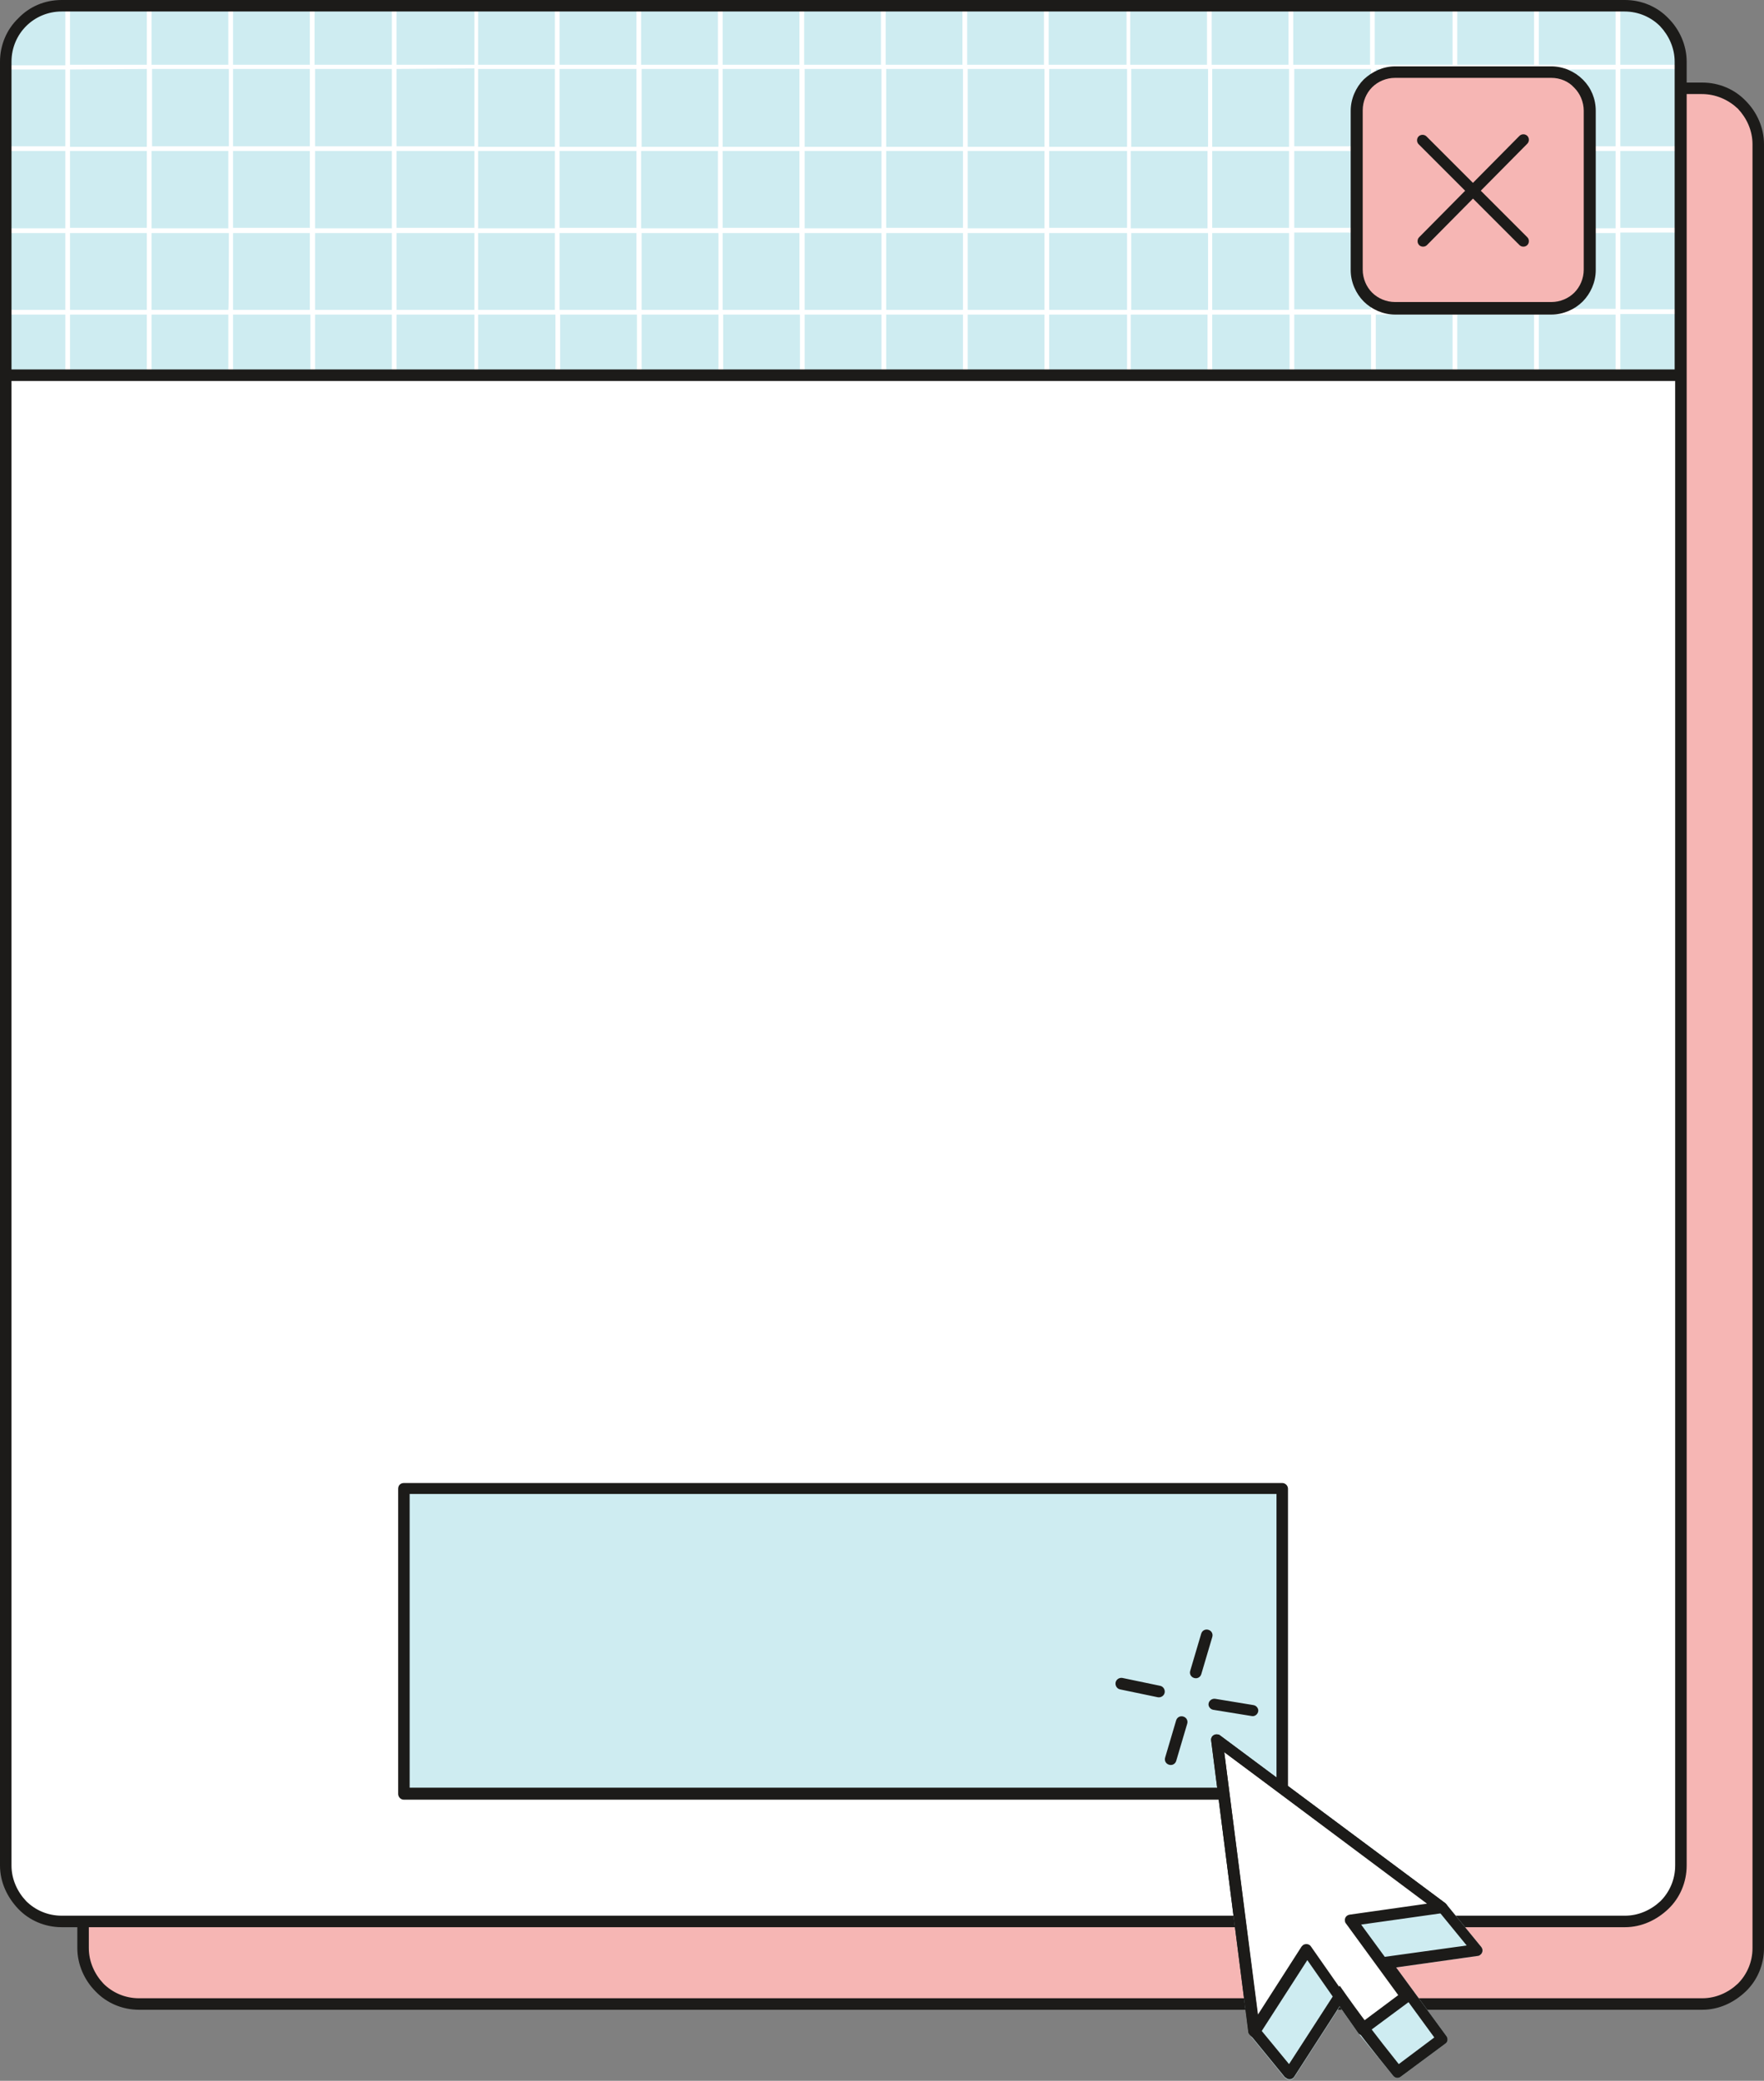
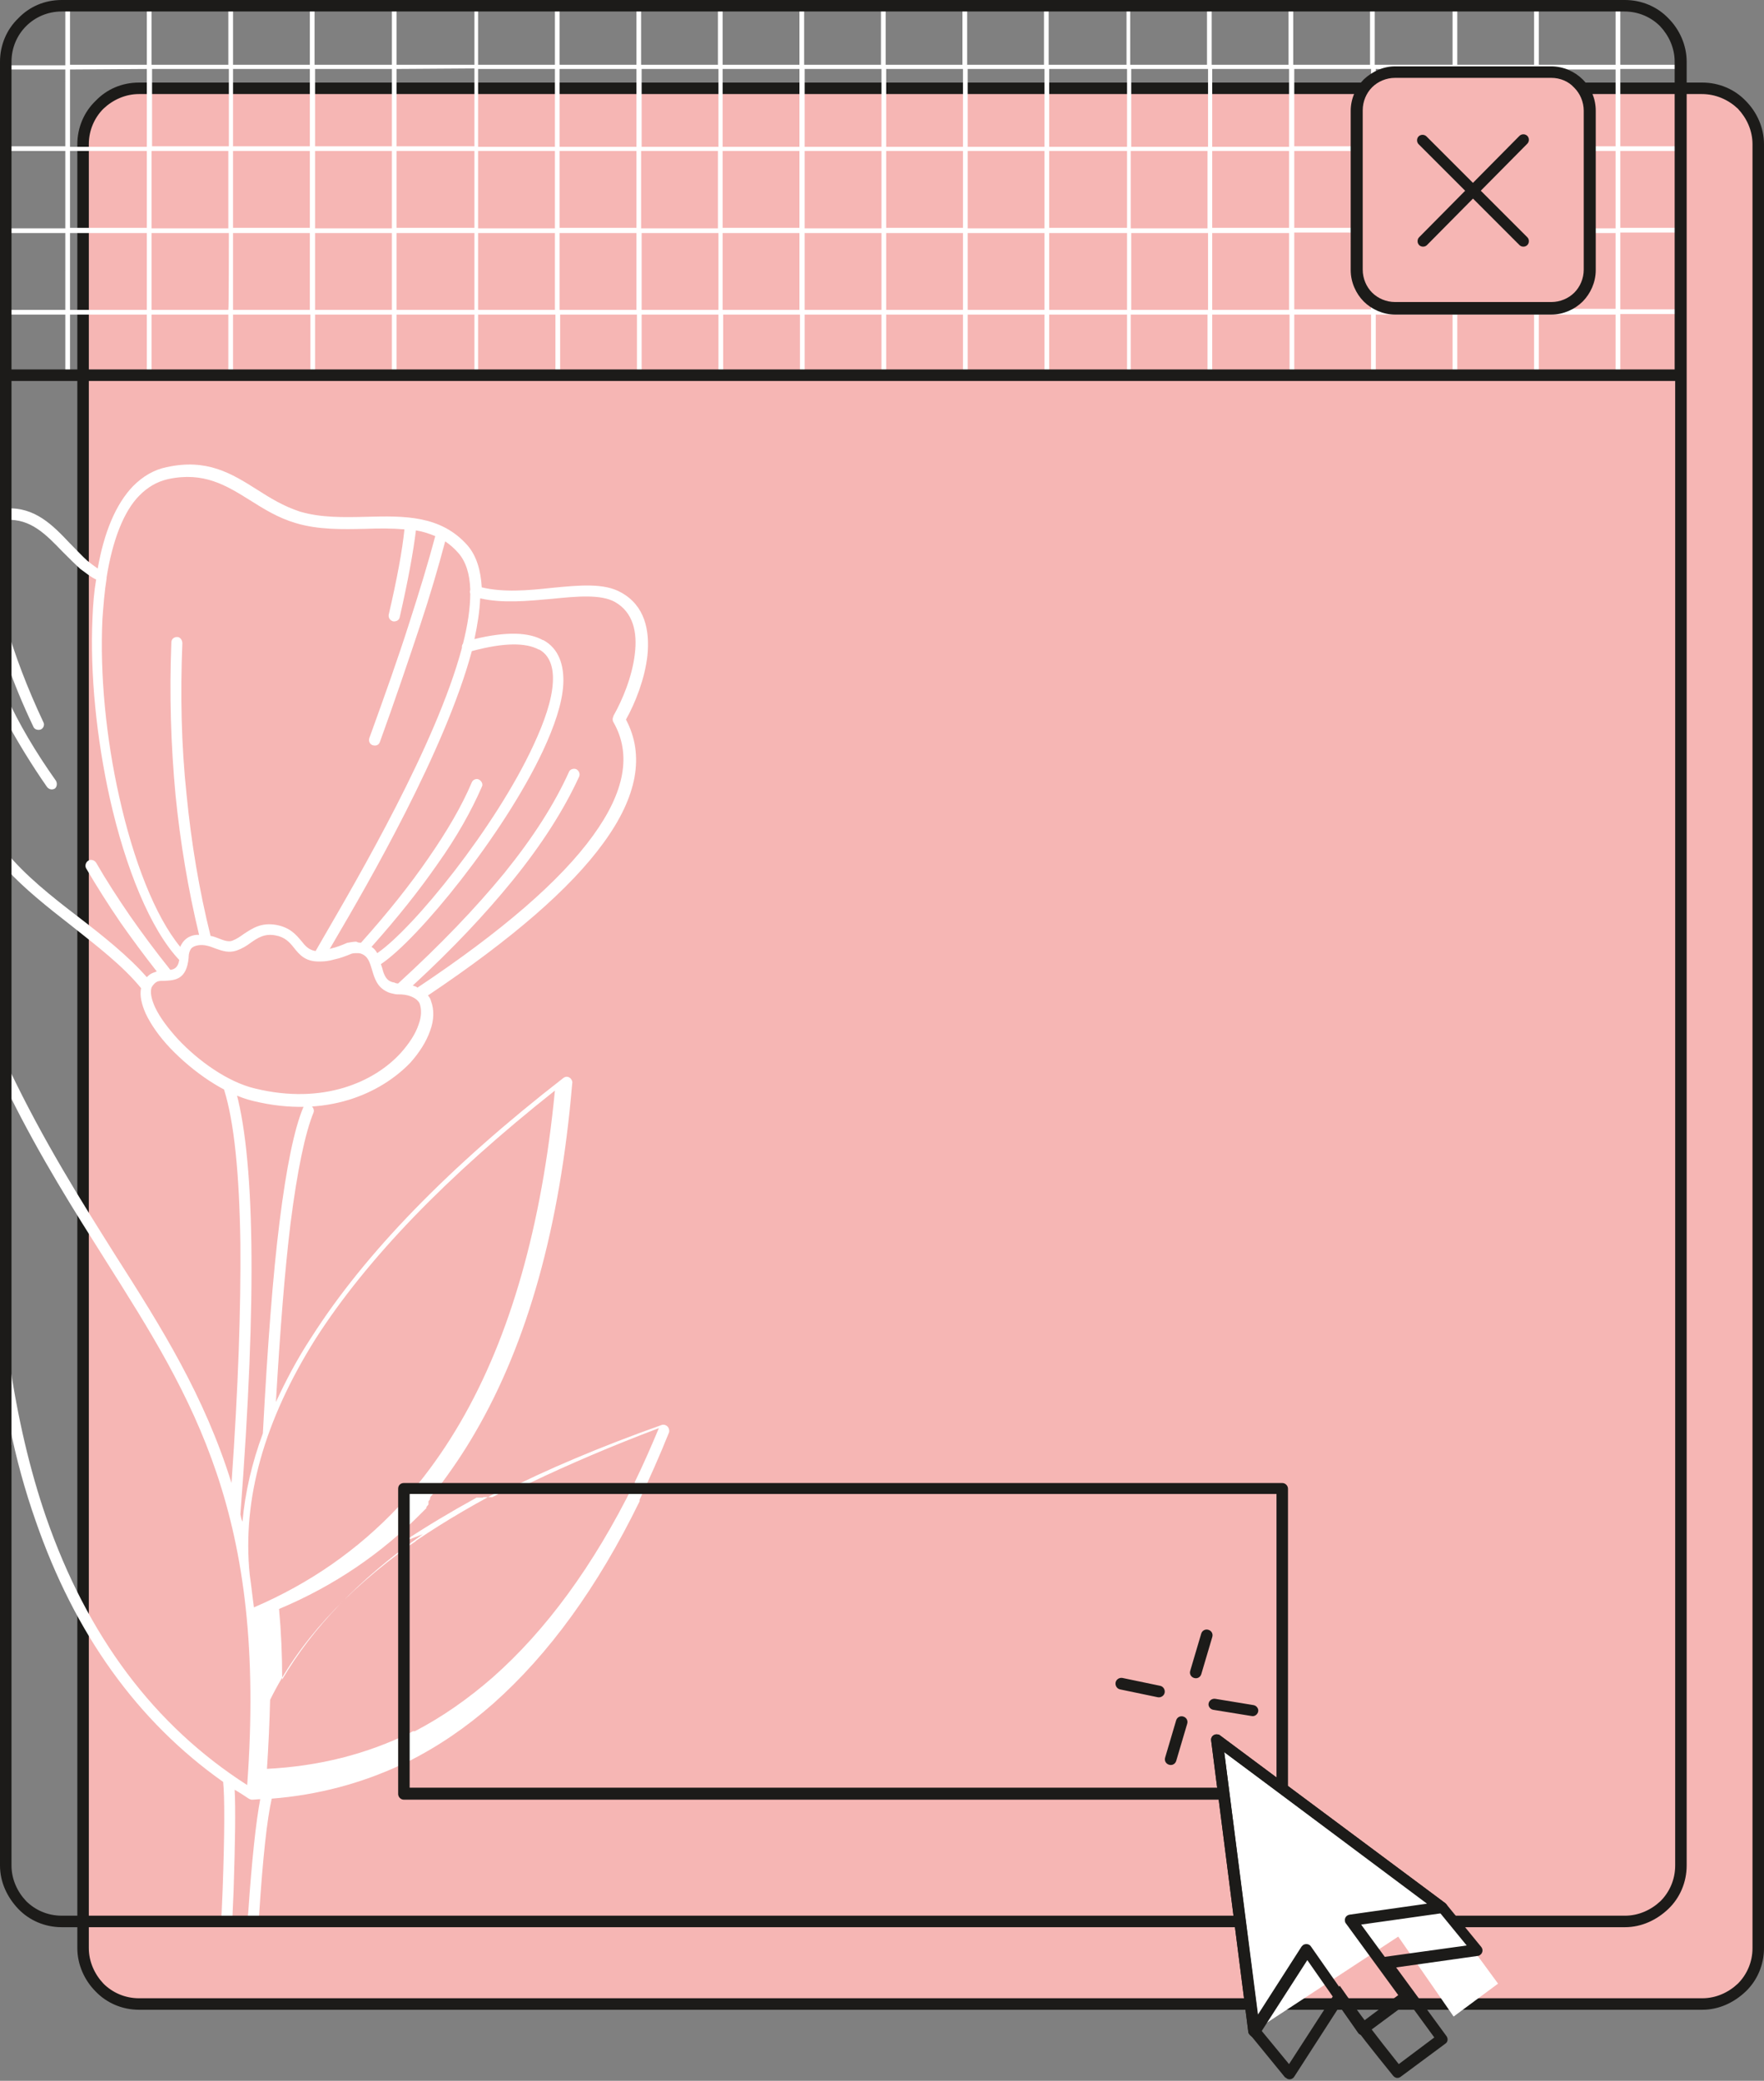
<svg xmlns="http://www.w3.org/2000/svg" fill="#000000" height="398.2" preserveAspectRatio="xMidYMid meet" version="1" viewBox="0.0 0.0 337.6 398.2" width="337.6" zoomAndPan="magnify">
  <rect x="0.0" y="0.0" width="337.6" height="398.2" fill="#808080" stroke="none" />
  <g id="change1_1">
    <path clip-rule="evenodd" d="M26.6,16.9h299.2c5.9,0,10.7,4.8,10.7,10.7v345.2c0,5.9-4.8,10.7-10.7,10.7H26.6c-5.9,0-10.7-4.8-10.7-10.7 V27.6C15.9,21.7,20.7,16.9,26.6,16.9z" fill="#f6b6b4" fill-rule="evenodd" />
  </g>
  <g id="change2_1">
    <path d="M26.6,15.8h299.2c3.2,0,6.2,1.3,8.3,3.5c2.1,2.1,3.5,5.1,3.5,8.3v345.2c0,3.2-1.3,6.2-3.5,8.3s-5.1,3.5-8.3,3.5 H26.6c-3.2,0-6.2-1.3-8.3-3.5c-2.1-2.1-3.5-5.1-3.5-8.3V27.6c0-3.2,1.3-6.2,3.5-8.3C20.4,17.1,23.3,15.8,26.6,15.8z M325.7,18H26.6 c-2.6,0-5,1.1-6.8,2.8c-1.7,1.7-2.8,4.1-2.8,6.8v345.2c0,2.6,1.1,5,2.8,6.8c1.7,1.7,4.1,2.8,6.8,2.8h299.2c2.6,0,5-1.1,6.8-2.8 c1.7-1.7,2.8-4.1,2.8-6.8V27.6c0-2.6-1.1-5-2.8-6.8C330.8,19.1,328.4,18,325.7,18z" fill="#1c1b19" />
  </g>
  <g id="change3_1">
-     <path clip-rule="evenodd" d="M11.8,1.1h299.2c5.9,0,10.7,4.8,10.7,10.7V357c0,5.9-4.8,10.7-10.7,10.7H11.8c-5.9,0-10.7-4.8-10.7-10.7V11.8 C1.1,5.9,5.9,1.1,11.8,1.1L11.8,1.1z" fill="#ffffff" fill-rule="evenodd" />
-   </g>
+     </g>
  <g id="change4_1">
-     <path clip-rule="evenodd" d="M11.8,1.1h299.2c5.9,0,10.7,4.8,10.7,10.7v60H1.1v-60C1.1,5.9,5.9,1.1,11.8,1.1L11.8,1.1z" fill="#ceecf1" fill-rule="evenodd" />
-   </g>
+     </g>
  <g id="change3_2">
    <path d="M12.5,1.1h0.9v11.3h14.7V1.1H29v11.3h14.7V1.1h0.9v11.3h14.7V1.1h0.9v11.3H75V1.1h0.9v11.3h14.9l0-11.3h0.7 v11.3h14.7V1.1h0.9v11.3h14.7V1.1h0.9v11.3h14.7V1.1h0.9v11.3h14.7V1.1h0.9v11.3h14.7V1.1h0.9v11.3h14.7V1.1h0.9v11.3h14.7V1.1h0.9 v11.3h14.9l0-11.3h0.7v11.3h14.7V1.1h0.9v11.3h14.7V1.1h0.9v11.3h14.7V1.1h0.9v11.3H278V1.1h0.9v11.3h14.7V1.1h0.9v11.3h14.7V1.1 h0.9v11.3h11.5v0.8l-11.5,0v14.8h11.5v0.9h-11.5v14.7h11.5v0.9h-11.5v14.7h11.5v0.9h-11.5v11.6h-0.9V60.2h-14.7v11.6h-0.9V60.2 h-14.7v11.6H278V60.2h-14.7v11.6h-0.9V60.2h-14.7v11.6h-0.9V60.2H232v11.6h-0.9V60.2h-14.7v11.6h-0.7l0-11.6h-14.9v11.6h-0.9V60.2 h-14.7v11.6h-0.9V60.2h-14.7v11.6h-0.9V60.2H154v11.6h-0.9V60.2h-14.7v11.6h-0.9V60.2h-14.7v11.6h-0.9V60.2h-14.7v11.6h-0.9V60.2 H91.5v11.6h-0.7l0-11.6H75.9v11.6H75V60.2H60.3v11.6h-0.9V60.2H44.6v11.6h-0.9V60.2H29v11.6h-0.9V60.2H13.4v11.6h-0.9V60.2H1.1v-0.9 h11.4V44.6H1.1v-0.9h11.4V28.9H1.1v-0.9h11.4V13.3l-11.4,0v-0.8h11.4L12.5,1.1L12.5,1.1z M13.4,13.3v14.8h14.7V13.2 C28.2,13.2,13.4,13.3,13.4,13.3z M44.6,13.2v14.8h14.7V13.2L44.6,13.2z M75.9,13.2v14.8h14.9l0-14.9L75.9,13.2L75.9,13.2z M107.1,13.2v14.9h14.7V13.2C121.8,13.2,107.1,13.2,107.1,13.2z M138.3,13.2v14.9h14.7V13.2L138.3,13.2z M169.6,13.2v14.9h14.7V13.2 L169.6,13.2z M200.8,13.2v14.9h14.9l0-14.9C215.7,13.2,200.8,13.2,200.8,13.2z M232,13.2v14.9h14.7V13.2 C246.8,13.2,232,13.2,232,13.2z M263.3,13.2v1.6c-0.3,0.2-0.6,0.4-0.9,0.6v-2.2l-14.7,0v14.8h12v0.9h-12v14.7h12v0.9h-12v14.7h14.7 v-1.9c0.3,0.2,0.6,0.4,0.9,0.6v1.2H278v-0.2h0.9v0.2h14.7v-0.2h0.9v0.2h14.7V44.6h-4.9v-0.9h4.9V28.9h-4.9v-0.9h4.9V13.3l-14.7,0 v0.5h-0.9v-0.5l-14.7,0v0.6H278v-0.6L263.3,13.2L263.3,13.2z M231.2,13.2l-14.7,0v14.9h14.7C231.2,28.1,231.2,13.2,231.2,13.2z M199.9,13.2l-14.7,0v14.9h14.7C199.9,28.1,199.9,13.2,199.9,13.2z M168.7,13.2H154v14.9h14.7V13.2z M137.5,13.2l-14.7,0v14.9h14.7 C137.5,28.1,137.5,13.2,137.5,13.2z M106.2,13.2l-14.7,0v14.9h14.7C106.2,28.1,106.2,13.2,106.2,13.2z M75,13.2l-14.7,0v14.8H75 V13.2z M43.8,13.2l-14.7,0v14.8h14.7V13.2z M13.4,28.9v14.7h14.7V28.9H13.4z M13.4,44.6v14.7h14.7V44.6 C28.2,44.6,13.4,44.6,13.4,44.6z M44.6,28.9v14.7h14.7V28.9H44.6z M44.6,44.6v14.7h14.7V44.6C59.4,44.6,44.6,44.6,44.6,44.6z M75.9,28.9v14.7h14.9V28.9H75.9z M75.9,44.6v14.7h14.9l0-14.7L75.9,44.6L75.9,44.6z M107.1,28.9v14.7h14.7V28.9H107.1L107.1,28.9z M107.1,44.6v14.7h14.7V44.6L107.1,44.6L107.1,44.6z M138.3,28.9v14.7h14.7V28.9H138.3z M138.3,44.6v14.7h14.7V44.6 C153.1,44.6,138.3,44.6,138.3,44.6z M169.6,28.9v14.7h14.7V28.9H169.6z M169.6,44.6v14.7h14.7V44.6 C184.3,44.6,169.6,44.6,169.6,44.6z M200.8,28.9v14.7h14.9V28.9H200.8z M200.8,44.6v14.7h14.9l0-14.7 C215.7,44.6,200.8,44.6,200.8,44.6z M232,28.9v14.7h14.7V28.9H232z M232,44.6v14.7h14.7V44.6C246.8,44.6,232,44.6,232,44.6z M231.2,44.6h-14.7v14.7h14.7C231.2,59.3,231.2,44.6,231.2,44.6z M199.9,44.6h-14.7v14.7h14.7C199.9,59.3,199.9,44.6,199.9,44.6z M168.7,44.6H154v14.7h14.7C168.7,59.3,168.7,44.6,168.7,44.6z M137.5,44.6h-14.7v14.7h14.7C137.5,59.3,137.5,44.6,137.5,44.6z M106.2,44.6H91.5v14.7h14.7C106.2,59.3,106.2,44.6,106.2,44.6z M75,44.6H60.3v14.7H75C75,59.3,75,44.6,75,44.6z M43.8,44.6H29v14.7 h14.7C43.8,59.3,43.8,44.6,43.8,44.6z M29,43.7h14.7V28.9H29V43.7z M60.3,43.7H75V28.9H60.3V43.7z M91.5,43.7h14.7V28.9H91.5V43.7z M122.7,43.7h14.7V28.9h-14.7V43.7z M154,43.7h14.7V28.9H154V43.7z M185.2,43.7h14.7V28.9h-14.7V43.7z M216.4,43.7h14.7V28.9h-14.7 V43.7z" fill="#ffffff" />
  </g>
  <g id="change1_2">
    <path clip-rule="evenodd" d="M267,13.8h29.9c4.1,0,7.4,3.3,7.4,7.4v30.5c0,4.1-3.3,7.4-7.4,7.4H267c-4.1,0-7.4-3.3-7.4-7.4V21.2 C259.6,17.1,263,13.8,267,13.8z" fill="#f6b6b4" fill-rule="evenodd" />
  </g>
  <g id="change2_2">
    <path d="M267,12.7h29.9c2.3,0,4.5,1,6,2.5l0.1,0.1c1.5,1.5,2.4,3.6,2.4,5.9v30.5c0,2.3-1,4.5-2.5,6 c-1.5,1.5-3.7,2.5-6,2.5H267c-2.3,0-4.5-1-6-2.5c-1.5-1.5-2.5-3.7-2.5-6V21.2c0-2.3,1-4.5,2.5-6C262.6,13.7,264.7,12.7,267,12.7z M296.9,14.9H267c-1.7,0-3.3,0.7-4.4,1.8c-1.1,1.1-1.8,2.7-1.8,4.4v30.5c0,1.7,0.7,3.3,1.8,4.4c1.1,1.1,2.7,1.8,4.4,1.8h29.9 c1.7,0,3.3-0.7,4.4-1.8c1.1-1.1,1.8-2.7,1.8-4.4V21.2c0-1.7-0.7-3.3-1.8-4.4l-0.1-0.1C300.2,15.6,298.6,14.9,296.9,14.9L296.9,14.9z M271.5,27.6c-0.4-0.4-0.4-1.1,0-1.5c0.4-0.4,1.1-0.4,1.5,0l19.3,19.3c0.4,0.4,0.4,1.1,0,1.5c-0.4,0.4-1.1,0.4-1.5,0 C290.8,46.9,271.5,27.6,271.5,27.6z M273.1,46.9c-0.4,0.4-1.1,0.4-1.5,0c-0.4-0.4-0.4-1.1,0-1.5L290.8,26c0.4-0.4,1.1-0.4,1.5,0 c0.4,0.4,0.4,1.1,0,1.5L273.1,46.9z" fill="#1c1b19" />
  </g>
  <g id="change5_1">
    <path d="M1.1,259.7c0.3,2.3,0.7,4.5,1.1,6.7v10.2c-0.4-1.6-0.8-3.2-1.1-4.8V259.7z M1.1,208.5v-4.8 c0.4,0.8,0.7,1.5,1.1,2.3v4.7C1.8,210,1.5,209.2,1.1,208.5L1.1,208.5z" fill="#ffffff" />
  </g>
  <g id="change5_2">
    <path d="M77.3,295L77.3,295L77.3,295L77.3,295l0.1-0.1l0,0l0,0l0,0l0,0l0,0l0,0l0,0l0,0l0,0l0,0l0,0l0,0l0,0l0,0l0,0 l0,0l0,0l0,0l0,0l0,0l0,0l0,0l0,0l0,0l0,0l0,0l0,0l0,0l0,0l0,0l0,0l0,0c4.2-2.8,8.9-5.6,13.8-8.3l0.1,0l0,0l0.1,0l0.1,0l0.1,0l0.1,0 l0,0l0.1,0l0.1,0l0.1,0l0.1,0l0,0l0,0l0.1,0l0.1,0l0.1,0l0.1-0.1l0.1,0l0.1,0l0.1,0l0,0l0,0l0.1,0l0.1,0l0.1,0l0.1,0l0,0l0.1,0 l0.1,0l0.1,0l0.1,0l0,0l0,0l0.1,0l0.1,0l0.1,0l0.1,0h0l0,0l0,0l0,0l0.1,0l0,0l0,0l0,0l0.1,0l0,0l0,0c0.4-0.2,0.9-0.4,1.3-0.7l0,0 l0,0l0.1,0l0,0l0,0l0,0l0,0l0,0l0,0l0,0l0,0l0,0l0,0c9.2-4.7,19.5-9,31-13.1c0.5-0.2,1.2,0.1,1.4,0.7c0.1,0.3,0.1,0.6,0,0.8 c-1.8,4.5-3.7,8.7-5.6,12.8l0,0l0,0l0,0l0,0l0,0l0,0l0,0l0,0l0,0l0,0.1l0,0l0,0.1l0,0l0,0l0,0l0,0l0,0l0,0l0,0l0,0l0,0l0,0v0l0,0 l0,0l0,0l0,0l0,0l0,0l0,0.1l0,0h0c-8,16.4-17.4,29.3-28,38.7c-5.1,4.5-10.5,8.2-16.3,11.1v0l0,0l0,0l0,0l-0.1,0l0,0l0,0l0,0l0,0 l-0.1,0l0,0l0,0l0,0l0,0l0,0l0,0l0,0l0,0l-0.1,0.1l0,0l0,0l0,0l0,0l0,0l0,0l0,0l0,0l0,0l0,0l0,0l0,0l0,0l0,0l0,0l0,0l0,0 c-0.3,0.2-0.7,0.3-1,0.5l0,0c-7.7,3.6-16,5.8-24.8,6.5c-0.9,3.9-1.7,11.3-2.4,22l-0.2,2.3h-2.1c0.1-0.9,0.1-1.7,0.2-2.5 c0.7-10.2,1.5-17.5,2.3-21.7c-0.5,0-1.1,0.1-1.6,0.1c-0.2,0-0.4-0.1-0.6-0.2l0,0l0,0c-0.9-0.6-1.8-1.2-2.7-1.7 c0.2,3.6,0.1,10-0.2,19.3c-0.1,2.1-0.2,4.4-0.3,6.8h-2.1c0.1-2.5,0.2-4.8,0.3-6.9c0.4-11,0.4-17.9,0.1-20.7 c-16.4-11.6-28.4-28.3-35.9-50c-2-5.7-3.7-11.8-5-18.3v-12.1c1.6,10.8,3.9,20.7,7,29.7c7.9,22.8,20.7,39.9,38.5,51.3 c3.8-51.7-10.3-73.8-27.1-100.4c-6-9.5-12.4-19.6-18.4-31.7v-4.8c6.6,13.8,13.6,24.9,20.2,35.4c9,14.1,17.1,27,22.3,43.7 c1.3-18.3,1.8-33.6,1.7-45.8c-0.2-13.5-1.2-23.3-3.1-29.4c-0.2-0.6,0.1-1.2,0.7-1.3c0.6-0.2,1.2,0.2,1.3,0.7c1.9,6.3,3,16.3,3.2,30 c0.2,13.6-0.5,30.9-2.1,51.8c0.1,0.5,0.2,1,0.4,1.4c0.5-5.6,1.8-11.2,3.9-16.9c0.9-16.7,1.9-30.2,3.2-40.5 c1.3-10.4,2.8-17.7,4.5-21.8c0.2-0.5,0.9-0.8,1.4-0.5c0.5,0.3,0.8,0.9,0.6,1.4c-1.6,3.9-3.1,11-4.4,21.2c-1.1,9-2,20.4-2.8,34.2 c1.9-4.1,4.1-8.3,6.8-12.4c10.2-16,26.3-32.6,48.2-49.6c0.5-0.4,1.1-0.3,1.5,0.2c0.2,0.3,0.3,0.6,0.2,0.9 c-2.3,27.2-8.5,49.5-18.6,66.8c-2.2,3.8-4.6,7.3-7.1,10.6l0,0l0,0l0,0l0,0l0,0l0,0l0,0l0,0l-0.2,0.2l0,0l0,0l-0.1,0.1l0,0l0,0l0,0 l0,0l0,0l0,0l0,0l0,0l-0.4,0.5l0,0l0,0l0,0l-0.5,0.6l0,0l0,0l-0.2,0.2l0,0.1l-0.1,0.1l0,0l0,0.1l0,0.1l0,0.1l-0.3,0.4l0,0.1l0,0.1 l0,0.1l0,0.1l0,0.1l0,0.1l-0.4,0.5l0,0l0,0.1l0,0l0,0l0,0.1l0,0l0,0l-0.1,0.1l0,0l0,0l0,0l0,0l0,0l0,0l0,0l0,0l0,0l0,0l-0.1,0.1l0,0 l0,0l0,0l0,0l0,0l0,0l0,0l0,0l0,0v0l0,0l0,0l0,0l0,0l0,0l0,0l0,0l0,0l0,0l0,0l0,0l-0.1,0.1l0,0l0,0l0,0l0,0l0,0l0,0l0,0l0,0l0,0l0,0 l0,0l0,0l0,0l-0.2,0.2l0,0l0,0l0,0l0,0l0,0l0,0l0,0l0,0v0l0,0l0,0l0,0l0,0l0,0l0,0l0,0l0,0l0,0l0,0l0,0l0,0l0,0l0,0l0,0l-0.1,0.1 l0,0l0,0l0,0l0,0l0,0l0,0l0,0l0,0l0,0l0,0l0,0l0,0l0,0l0,0l0,0l0,0l0,0l0,0l0,0l0,0l0,0l0,0l-0.2,0.2l0,0l0,0l0,0l0,0l0,0l0,0l0,0 c-7.8,7.9-16.9,14.1-27.4,18.5c0.4,4.3,0.6,8.8,0.6,13.5c5.8-9.9,14.6-19.1,26.5-27.5l0.4-0.3l0,0l0,0l0,0l0,0l0,0l0,0l0,0l0,0l0,0 l0,0l0,0l0,0l0,0l0,0l0,0l0,0l0,0l0,0l0,0l0,0l0,0l0,0l0,0l0,0h0l0,0l0,0l0,0l0,0l0,0l0,0l0,0l0,0l0,0l0,0l0,0l0,0l0,0l0,0l0,0l0,0 l0,0l0,0l0,0l0,0l0,0l0,0l0,0l0,0l0,0l0,0l0,0l0,0l0,0l0,0l0,0l0,0l0,0l0,0l0,0l0,0h0l0,0l0,0l0,0l0,0l0,0l0,0l0,0l0,0l0,0l0,0l0,0 l0,0l0,0l0,0l0,0l0,0l0,0l0,0l0,0l0,0l0,0l0,0l0,0l0,0l0,0l0,0l0,0l0,0l0,0l0,0l0,0l0,0l0,0l0,0l0,0L77.3,295L77.3,295L77.3,295 L77.3,295L77.3,295L77.3,295L77.3,295L77.3,295L77.3,295L77.3,295L77.3,295z M47.8,301.4c0.3,2,0.5,4.1,0.8,6.2 c10.7-4.6,19.9-11,27.7-19.3l0,0l0,0l0,0l0,0l0,0l0,0l0,0l0,0l0,0l0,0l0,0l0,0l0,0l0,0l0,0l0,0l0,0l0,0l0,0l0,0l0,0l0,0l0,0l0,0 l0.1-0.1l0,0l0,0l0,0l0,0l0,0l0,0l0,0l0,0l0,0l0,0l0,0l0,0l0,0l0,0l0,0l0,0l0,0l0,0l0,0l0,0l0,0l0,0l0,0l0,0l0,0l0,0l0,0l0,0l0,0 l0,0l0.1-0.1l0,0l0,0l0.3-0.4l0,0l0,0l0,0l0,0l0,0l0,0l0,0l0,0l0,0l0,0l0,0l0,0l0,0l0.1-0.1l0,0l0,0l0.1-0.1l0,0l0,0l0,0l0,0l0,0 l0,0l0,0l0,0l0,0l0,0l0,0l0,0l0,0l0,0l0,0l0,0l0,0l0,0l0,0l0,0l0,0l0,0l0,0l0,0l0,0l0,0l0,0l0,0l0.3-0.3l0,0l0,0l0.2-0.2l0.1-0.1 l0,0l0,0l0,0l0,0l0,0l0,0l0,0l0,0l0,0l0,0l0,0l0,0l0,0l0,0l0,0v0l0,0l0,0l0,0l0,0l0,0l0,0l0,0l0,0l0,0l0,0l0,0l0,0l0,0l0,0l0,0l0,0 L80,284l0,0l0,0l0,0l0,0l0,0l0,0l0,0l0,0l0,0l0,0l0,0l0,0l0,0l0,0c2.9-3.6,5.6-7.5,8.1-11.8c9.6-16.5,15.6-37.7,18.1-63.5 c-20.7,16.4-36,32.2-45.8,47.5C50.6,271.8,46.3,286.9,47.8,301.4L47.8,301.4z M101.4,283.8L101.4,283.8L101.4,283.8l-0.1,0.1l0,0 l0,0l0,0l0,0l0,0l0,0l0,0l0,0l0,0l0,0l0,0l0,0l0,0l0,0l0,0l0,0l0,0l0,0l0,0l0,0l0,0l0,0l0,0l0,0l0,0l0,0l0,0l0,0l0,0l0,0l0,0l0,0 l0,0l0,0l0,0l0,0l0,0l0,0l0,0l0,0l0,0l0,0l0,0l0,0l0,0l0,0l0,0l0,0l0,0l0,0l0,0l0,0l0,0l0,0l0,0l0,0l0,0l0,0l0,0l0,0l0,0l0,0l0,0 l0,0l0,0l-0.1,0l-0.1,0l-0.1,0l-0.1,0l-0.1,0l0,0l0,0l-0.1,0l-0.1,0l-0.1,0l-0.1,0l-0.1,0l0,0l-0.1,0l-0.1,0l-0.1,0l-0.1,0l-0.1,0 l-0.1,0l0,0l-0.1,0l-0.1,0l-0.1,0l-0.1,0l-0.1,0l0,0l0,0l-0.1,0l-0.1,0l-0.1,0l-0.1,0l-0.1,0l0,0l-0.1,0l-0.1,0l-0.1,0l-0.1,0 c-6.8,3.5-13,7.1-18.6,10.9l0,0l0,0l0,0l0,0l0,0l0,0l0,0l0,0l0,0l0,0l0,0l0,0l0,0l0,0l0,0l0,0l0,0l0,0l0,0l0,0l0,0l0,0l0,0l0,0l0,0 l0,0l0,0l0,0l0,0l0,0l0,0l0,0l0,0l0,0l0,0l0,0l0,0l0,0l0,0l0,0l0,0l0,0l0,0l0,0l0,0l0,0l0,0l0,0l0,0l-0.2,0.2l-0.9,0.6 c-12.6,9-21.6,18.9-26.9,29.7c-0.1,4.2-0.3,8.6-0.6,13.2c9.9-0.5,19.1-2.8,27.6-7l0,0l0,0l0,0l0,0l0,0l0,0l0,0l0,0l0,0l0.3-0.2l0,0 l0.1,0l0,0l0,0l0,0l0,0l0,0l0,0l0,0l0,0l0.1,0l0,0l0.1,0l0,0l0,0l0,0l0,0l0,0l0,0l0,0l0,0l0,0l0,0l0,0l0,0l0,0l0,0l0,0l0,0l0,0l0,0 l0,0l0,0l0,0l0,0l0,0l0,0l0.1,0l0,0l0,0l0,0l0,0l0,0l0,0l0,0l0,0l0,0l0,0l0,0l0,0l0,0l0,0l0,0l0,0l0,0l0,0l0,0l0,0l0,0l0,0 c5.2-2.7,10.2-6.2,14.9-10.3c10.2-9,19.3-21.4,27-37l0,0l0,0l0.1-0.1l0,0l0,0l0,0l0,0l0,0l0,0l0,0l0,0l0,0l0,0l0,0l0.1-0.1l0,0l0,0 l0,0l0,0l0,0l0,0l0,0l0,0l0,0l0,0l0,0l0,0l0,0l0,0l0,0l0,0l0,0l0,0l0,0l0-0.1l0,0l0-0.1l0,0l0,0l0,0l0,0l0,0l0,0l0,0l0,0l0,0l0,0 l0,0l0,0l0,0l0,0l0,0l0,0l0,0l0,0l0,0l0,0l0,0l0,0l0,0l0,0l0,0l0,0l0,0l0,0l0,0l0,0l0,0l0,0l0,0l0,0l0,0l0,0l0,0l0,0l0,0l0,0l0,0 l0,0l0,0l0,0l0,0l0,0l0,0l0,0l0,0l0,0l0,0l0,0l0,0l0,0l0,0h0c1.6-3.3,3.1-6.7,4.6-10.3C117.1,276.7,108.9,280.2,101.4,283.8 L101.4,283.8z M77.8,289.8L77.8,289.8L77.8,289.8L77.8,289.8l-0.1,0.1l0,0l0,0L77.8,289.8L77.8,289.8z M48.5,210.7 c-5.5-1.3-11.6-5.6-15.9-10.1c-2.1-2.2-3.7-4.5-4.7-6.6c-0.8-1.8-1.2-3.5-0.9-4.9c-3.5-4.3-8.5-8.1-13.4-12 c-4.5-3.5-8.9-7-12.4-10.8v-3.2c3.6,4.4,8.6,8.4,13.7,12.3c4.8,3.7,9.6,7.5,13.2,11.6c0.3-0.3,0.6-0.6,1.1-0.8 c0.3-0.1,0.5-0.2,0.8-0.3c-2.5-3.2-4.8-6.3-6.9-9.3c-2.4-3.5-4.6-7-6.6-10.4c-0.3-0.5-0.1-1.2,0.4-1.5c0.5-0.3,1.2-0.1,1.5,0.4 c1.9,3.3,4.1,6.7,6.5,10.2c2.3,3.3,4.9,6.8,7.7,10.3c0.8-0.1,1.5-0.5,1.7-1.9c-5.5-5.8-10.3-17.6-13.3-31 c-2.5-11.3-3.8-23.7-3.3-34.5c0.1-2.5,0.3-5,0.7-7.3c-1.1-0.5-2-1.3-3-2c-1.1-1-2.1-2-3.2-3.1l-0.3-0.3c-3-3.1-6-6.3-10.7-6v-2.2 c5.5-0.3,8.9,3.2,12.2,6.7l0.3,0.3c1,1,2,2.1,3,3c0.6,0.5,1.3,1,2,1.5c1.2-6.8,3.4-12.3,6.8-15.8c1.8-1.8,3.9-3.1,6.4-3.6 c7.7-1.7,12.4,1.2,17.3,4.3c2.5,1.6,5.1,3.2,8.2,4.2c4,1.2,8.4,1.1,12.7,1c7.3-0.2,14.3-0.3,19.4,5.5c1.7,2,2.5,4.7,2.7,8 c4.1,1,8.9,0.6,13.4,0.1c5.2-0.5,10-1,13.3,0.9l0,0c4.5,2.5,5.5,7.2,5,12.1c-0.5,4.4-2.3,9-4.1,12.2c3.6,6.8,2.2,14.7-4.3,23.6 c-6.3,8.7-17.5,18.4-33.6,29.2c0.3,0.3,0.5,0.7,0.6,1.1c0.6,1.6,0.6,3.6-0.2,5.7c-0.7,2-2,4.1-3.8,6.1 C72.9,209.2,62.5,214.1,48.5,210.7L48.5,210.7z M1.1,119.3c1.7,6,4.1,12.3,7.2,18.9c0.3,0.5,0,1.2-0.5,1.4c-0.5,0.2-1.2,0-1.4-0.5 c-2.1-4.4-3.8-8.6-5.3-12.8V119.3z M1.1,133c2.5,5.5,5.7,10.9,9.6,16.4c0.3,0.5,0.2,1.2-0.2,1.5c-0.5,0.3-1.1,0.2-1.5-0.3 c-3-4.3-5.6-8.6-7.9-12.8L1.1,133L1.1,133z M20.4,110.5c0,0.1,0,0.1,0,0.2c-0.4,2.5-0.6,5.1-0.8,7.8c-0.5,10.6,0.7,22.8,3.2,33.9 c2.7,12.2,6.9,23,11.7,28.8c0.1-0.3,0.3-0.6,0.5-0.9c0.6-0.8,1.5-1.3,2.6-1.4c0.2,0,0.3,0,0.5,0c-2.1-8.7-3.6-17.7-4.5-26.7 c-0.9-9.6-1.2-19.3-0.8-29.3c0-0.6,0.5-1,1.1-1c0.6,0,1,0.6,1,1.2c-0.4,9.8-0.2,19.5,0.8,28.9c0.9,9.2,2.4,18.3,4.6,27.1 c0.6,0.1,1.1,0.3,1.6,0.5c1,0.4,1.9,0.7,2.6,0.4c0.8-0.3,1.5-0.8,2.2-1.3c1.7-1.1,3.3-2.2,6.2-1.7c2.6,0.5,3.7,1.8,4.8,3.1 c0.7,0.9,1.4,1.7,2.7,1.9l1.5-2.6c6.6-11.4,21.6-37,26.5-55.4c0-0.3,0-0.6,0.2-0.8c0.9-3.5,1.4-6.8,1.4-9.6c-0.1-0.2-0.1-0.5,0-0.7 c0,0,0-0.1,0-0.1c-0.1-2.9-0.8-5.3-2.3-7c-0.8-0.9-1.6-1.6-2.5-2.2c-1.3,4.9-2.9,10.4-4.9,16.4c-2.2,6.6-4.7,14-7.6,22 c-0.2,0.6-0.8,0.8-1.4,0.6c-0.6-0.2-0.8-0.9-0.6-1.4c2.9-8,5.5-15.3,7.6-21.9c2-6.2,3.7-11.8,5-16.7c-1.2-0.5-2.4-0.9-3.7-1.1 c-0.5,4.1-1.5,9.6-3.1,16.6c-0.1,0.6-0.7,0.9-1.3,0.8c-0.6-0.2-0.9-0.7-0.8-1.3c1.6-6.9,2.6-12.3,3-16.3c-2.4-0.2-4.9-0.2-7.4-0.1 c-4.5,0.1-9.1,0.2-13.4-1.1c-3.4-1-6.1-2.7-8.8-4.4c-4.5-2.8-8.8-5.5-15.7-4c-2.1,0.5-3.8,1.5-5.4,3.1 C23.6,97.9,21.5,103.6,20.4,110.5L20.4,110.5z M76.8,190.3L76.8,190.3L76.8,190.3L76.8,190.3c-0.6,0-1,0-1.4-0.1 c-0.5-0.1-0.9-0.2-1.3-0.4c-1.9-0.9-2.4-2.5-2.9-4.2c-0.4-1.3-0.7-2.6-2.1-3.1c-0.3-0.1-0.5-0.1-0.8-0.1l0,0c-0.3,0-0.6,0-1,0.1 c-1.2,0.5-2.3,0.9-3.3,1.1c-1,0.3-1.9,0.4-2.8,0.4c-0.1,0-0.1,0-0.2,0c-2.6,0-3.7-1.3-4.8-2.7c-0.8-1-1.7-2-3.5-2.3 c-2.1-0.4-3.4,0.5-4.7,1.4c-0.8,0.6-1.6,1.1-2.7,1.5c-1.5,0.5-2.7,0.1-4.1-0.4c-1-0.4-2.1-0.8-3.3-0.6c-0.6,0.1-1,0.3-1.3,0.6 c-0.3,0.4-0.5,1-0.5,1.7l0,0.1c-0.4,4.2-2.6,4.3-4.7,4.4c-0.6,0-1.1,0-1.4,0.2c-0.4,0.2-0.7,0.6-0.9,0.9c0,0.1-0.1,0.1-0.1,0.2l0,0 l0,0l0,0c-0.3,0.9,0,2.3,0.7,3.8c0.9,1.9,2.4,3.9,4.3,6c4,4.3,9.7,8.3,14.8,9.5c13.1,3.2,22.9-1.3,27.9-6.8c1.6-1.8,2.8-3.6,3.4-5.4 c0.6-1.6,0.6-3,0.2-4.1C79.9,191.2,78.7,190.4,76.8,190.3L76.8,190.3z M76.2,188.2c8.1-7.4,14.8-14.4,20.3-21.1 c5.5-6.8,9.6-13.2,12.4-19.4c0.2-0.5,0.9-0.7,1.4-0.5c0.5,0.3,0.8,0.9,0.5,1.5c-2.9,6.3-7.1,12.9-12.7,19.8 c-5.2,6.4-11.5,13.1-19.1,20.1c0.3,0.1,0.7,0.2,0.9,0.4c16.2-10.8,27.4-20.5,33.6-29.1c6.1-8.4,7.4-15.6,3.9-21.7 c-0.2-0.3-0.2-0.8,0-1.1l0-0.1c1.7-3,3.6-7.5,4.1-11.9c0.5-4.1-0.3-7.9-3.8-9.9l0,0c-2.7-1.5-7.2-1.1-12.1-0.6 c-4.5,0.4-9.4,0.9-13.7-0.1c-0.1,2.4-0.5,5-1.1,7.8c6.2-1.5,10.4-1.3,13.1,0.2l0.1,0c2.9,1.6,4,4.7,3.8,8.5c-0.2,3.6-1.7,8-3.9,12.7 c-7.5,16-23.9,36.1-31,40.8l0.2,0.6c0.3,1.2,0.7,2.3,1.6,2.7c0.2,0.1,0.5,0.2,0.7,0.2C75.8,188.2,76,188.2,76.2,188.2L76.2,188.2z M69.1,180.4c5.1-5.7,9.4-11.1,12.9-16.2c3.6-5.2,6.4-10,8.3-14.5c0.2-0.5,0.9-0.8,1.4-0.5c0.5,0.3,0.8,0.9,0.5,1.4 c-2,4.6-4.8,9.6-8.5,14.8c-3.4,4.9-7.6,10.2-12.6,15.8c0.5,0.3,0.8,0.7,1.1,1.2c7-4.8,22.7-24.2,29.9-39.8c2.1-4.5,3.5-8.6,3.7-11.9 c0.2-3-0.6-5.3-2.6-6.4l-0.1,0c-2.4-1.3-6.5-1.4-12.8,0.3c-5.1,19-19.8,44.4-26.5,55.8l-0.7,1.2l0.3-0.1c0.9-0.2,2-0.6,3.1-1.1 l0.1,0c0.6-0.1,1.1-0.2,1.6-0.2C68.5,180.4,68.8,180.4,69.1,180.4L69.1,180.4z" fill="#ffffff" />
  </g>
  <g id="change2_3">
    <path d="M11.8,0h299.2c3.2,0,6.2,1.3,8.3,3.5c2.1,2.1,3.5,5.1,3.5,8.3v60c0,0.6-0.5,1.1-1.1,1.1H1.1 c-0.6,0-1.1-0.5-1.1-1.1v-60c0-3.2,1.3-6.2,3.5-8.3C5.6,1.3,8.5,0,11.8,0z M310.9,2.2H11.8C9.1,2.2,6.7,3.3,5,5 c-1.7,1.7-2.8,4.1-2.8,6.8v58.9h318.3V11.8c0-2.6-1.1-5-2.8-6.8C316,3.3,313.6,2.2,310.9,2.2z M11.8,0h299.2c3.2,0,6.2,1.3,8.3,3.5 c2.1,2.1,3.5,5.1,3.5,8.3V357c0,3.2-1.3,6.2-3.5,8.3s-5.1,3.5-8.3,3.5H11.8c-3.2,0-6.2-1.3-8.3-3.5S0,360.2,0,357V11.8 c0-3.2,1.3-6.2,3.5-8.3C5.6,1.3,8.5,0,11.8,0z M310.9,2.2H11.8C9.1,2.2,6.7,3.3,5,5c-1.7,1.7-2.8,4.1-2.8,6.8V357 c0,2.6,1.1,5,2.8,6.8c1.7,1.7,4.1,2.8,6.8,2.8h299.2c2.6,0,5-1.1,6.8-2.8c1.7-1.7,2.8-4.1,2.8-6.8V11.8c0-2.6-1.1-5-2.8-6.8 C316,3.3,313.6,2.2,310.9,2.2L310.9,2.2z" fill="#1c1b19" />
  </g>
  <g id="change4_2">
-     <path clip-rule="evenodd" d="M77.3,284.9h168.1v58.4H77.3V284.9z M238.9,388.8l-7.1-55.7c-0.1-0.6,0.3-1.1,0.9-1.2c0.3,0,0.6,0,0.8,0.2 l43.1,32.1c0.1,0.1,0.1,0.1,0.2,0.2l6.7,8.2c0.3,0.4,0.3,0.9,0,1.3c-0.2,0.2-0.4,0.4-0.7,0.4l-15.6,2.2l9.6,13.1 c0.4,0.5,0.3,1.2-0.2,1.5l-8.5,6.3c-0.5,0.4-1.1,0.3-1.5-0.2l-6.7-8.2c0,0,0,0,0,0l-3.5-5l-8.7,13.5c-0.3,0.5-1,0.7-1.5,0.3 c-0.1-0.1-0.2-0.1-0.3-0.2l-6.7-8.2C239,389.2,238.9,389,238.9,388.8L238.9,388.8z" fill="#ceecf1" fill-rule="evenodd" />
-   </g>
+     </g>
  <g id="change2_4">
    <path d="M77.3,283.8h168.1c0.6,0,1.1,0.5,1.1,1.1v58.4c0,0.6-0.5,1.1-1.1,1.1H77.3c-0.6,0-1.1-0.5-1.1-1.1v-58.4 C76.2,284.2,76.7,283.8,77.3,283.8L77.3,283.8z M244.3,285.9H78.4v56.2h165.9V285.9z" fill="#1c1b19" />
  </g>
  <g id="change5_3">
-     <path clip-rule="evenodd" d="M240,388.7l-7.1-55.8L276,365l-17.5,2.4l10.7,14.6l-8.5,6.3l-10.6-15.3L240,388.7z" fill="#ffffff" fill-rule="evenodd" />
+     <path clip-rule="evenodd" d="M240,388.7l-7.1-55.8L276,365l10.7,14.6l-8.5,6.3l-10.6-15.3L240,388.7z" fill="#ffffff" fill-rule="evenodd" />
  </g>
  <g id="change2_5">
    <path d="M238.9,388.8l-7.1-55.7c-0.1-0.6,0.3-1.1,0.9-1.2c0.3,0,0.6,0,0.8,0.2l43.1,32.1c0.5,0.4,0.6,1,0.2,1.5 c-0.2,0.2-0.4,0.4-0.7,0.4l-15.6,2.2l9.6,13.1c0.4,0.5,0.3,1.2-0.2,1.5l-8.5,6.3c-0.5,0.4-1.2,0.3-1.5-0.2l-9.7-13.9l-9.2,14.3 c-0.3,0.5-1,0.7-1.5,0.3C239.1,389.4,238.9,389.1,238.9,388.8L238.9,388.8z M234.3,335.3l6.4,50.3l8.4-13.1c0.1-0.1,0.2-0.2,0.3-0.3 c0.5-0.3,1.2-0.2,1.5,0.3l10,14.3l6.7-5l-10-13.7c-0.1-0.1-0.2-0.3-0.2-0.5c-0.1-0.6,0.3-1.1,0.9-1.2l14.8-2.1L234.3,335.3 L234.3,335.3z" fill="#1c1b19" />
  </g>
  <g id="change2_6">
    <path clip-rule="evenodd" d="M238.9,388.8l-7.1-55.7c-0.1-0.6,0.3-1.1,0.9-1.2c0.3,0,0.6,0,0.8,0.2l43.1,32.1c0.1,0.1,0.1,0.1,0.2,0.2 l6.7,8.2c0.3,0.4,0.3,0.9,0,1.3c-0.2,0.2-0.4,0.4-0.7,0.4l-15.6,2.2l9.6,13.1c0.4,0.5,0.3,1.2-0.2,1.5l-8.5,6.3 c-0.5,0.4-1.1,0.3-1.5-0.2c-3.8-4.7-6.8-8.4-10.2-13.3l-8.7,13.5c-0.3,0.5-1,0.7-1.5,0.3c-0.1-0.1-0.2-0.1-0.3-0.2l-6.7-8.2 C239,389.2,238.9,389,238.9,388.8L238.9,388.8z M234.3,335.3l6.8,52.9l5.6,6.8l9.7-15c3.9,5.6,7,9.6,11.3,15l6.8-5.1l-11.1-15.2 l17.3-2.4l-5.4-6.6L234.3,335.3L234.3,335.3z M275.3,365.8L275.3,365.8L275.3,365.8z M229.9,312.6c0.2-0.6,0.8-0.9,1.4-0.7 c0.6,0.2,0.9,0.8,0.7,1.4l-2.1,7.1c-0.2,0.6-0.8,0.9-1.4,0.7c-0.6-0.2-0.9-0.8-0.7-1.4L229.9,312.6z M232.2,327.2 c-0.6-0.1-1-0.7-0.9-1.2c0.1-0.6,0.7-1,1.3-0.9l7.3,1.2c0.6,0.1,1,0.7,0.9,1.2c-0.1,0.6-0.7,1-1.2,0.9L232.2,327.2z M222,322.6 c0.6,0.1,1,0.7,0.9,1.3c-0.1,0.6-0.7,1-1.3,0.9l-7.2-1.5c-0.6-0.1-1-0.7-0.9-1.3c0.1-0.6,0.7-1,1.3-0.9L222,322.6z M225.1,329.2 c0.2-0.6,0.8-0.9,1.4-0.7c0.6,0.2,0.9,0.8,0.7,1.4l-2.1,7.1c-0.2,0.6-0.8,0.9-1.4,0.7c-0.6-0.2-0.9-0.8-0.7-1.4L225.1,329.2z" fill="#1c1b19" fill-rule="evenodd" />
  </g>
</svg>